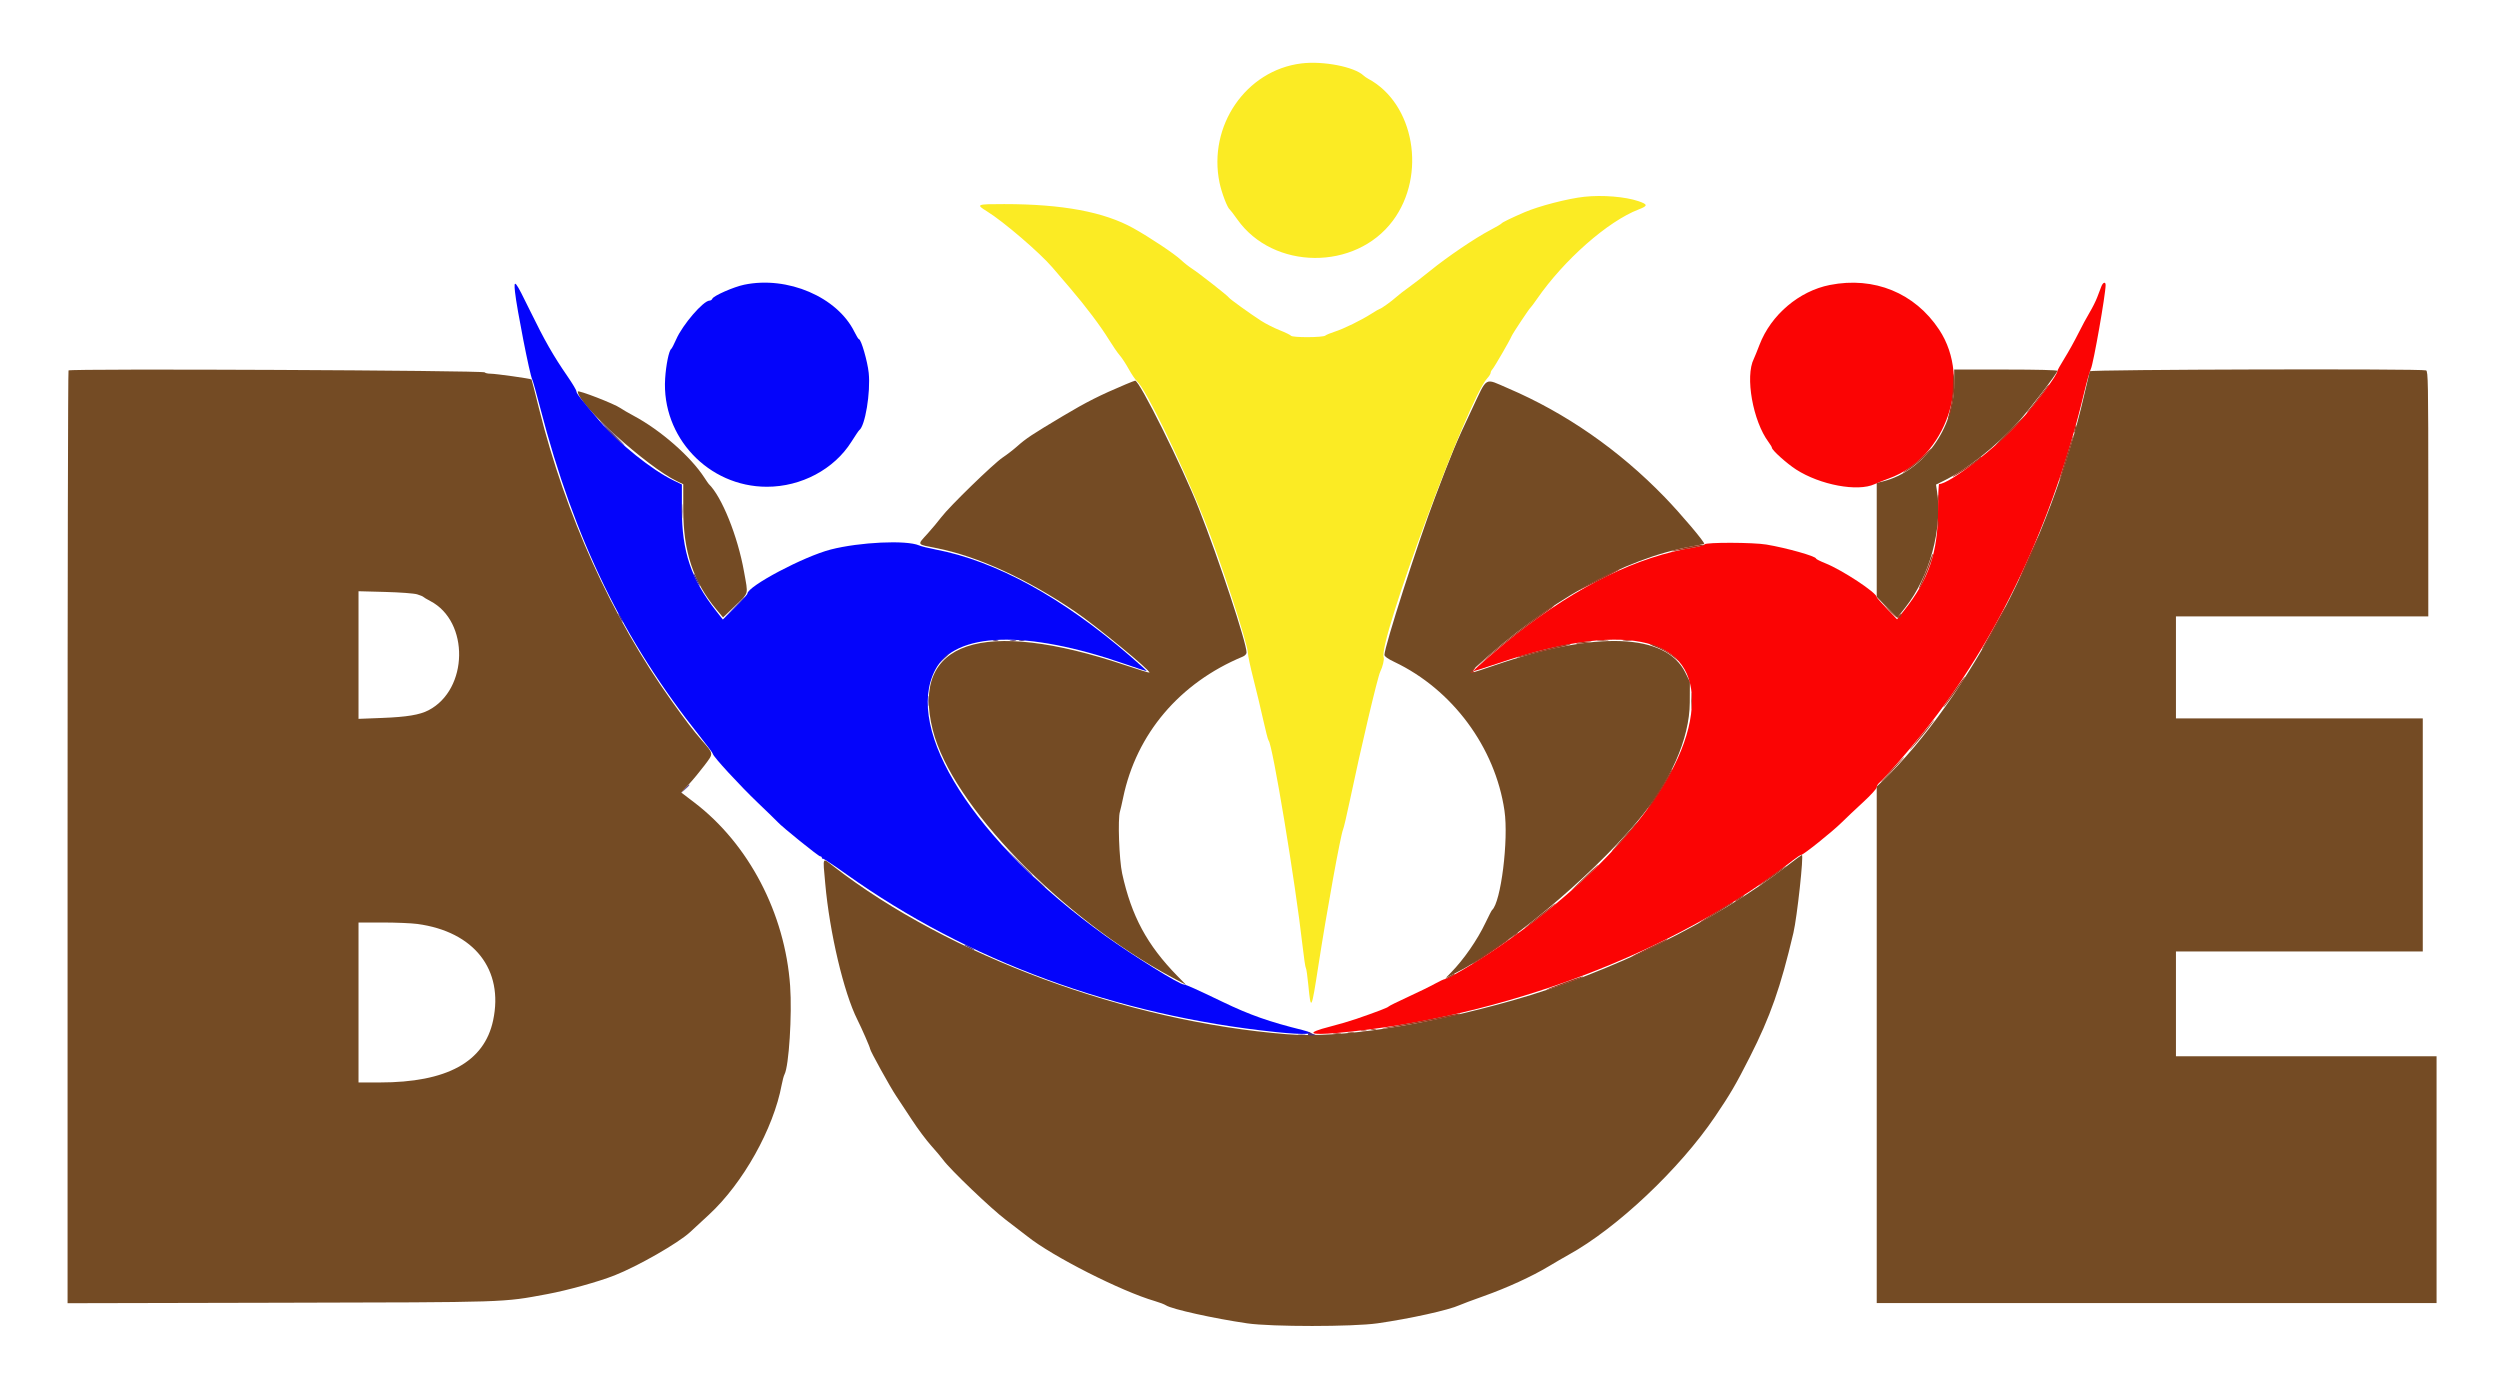
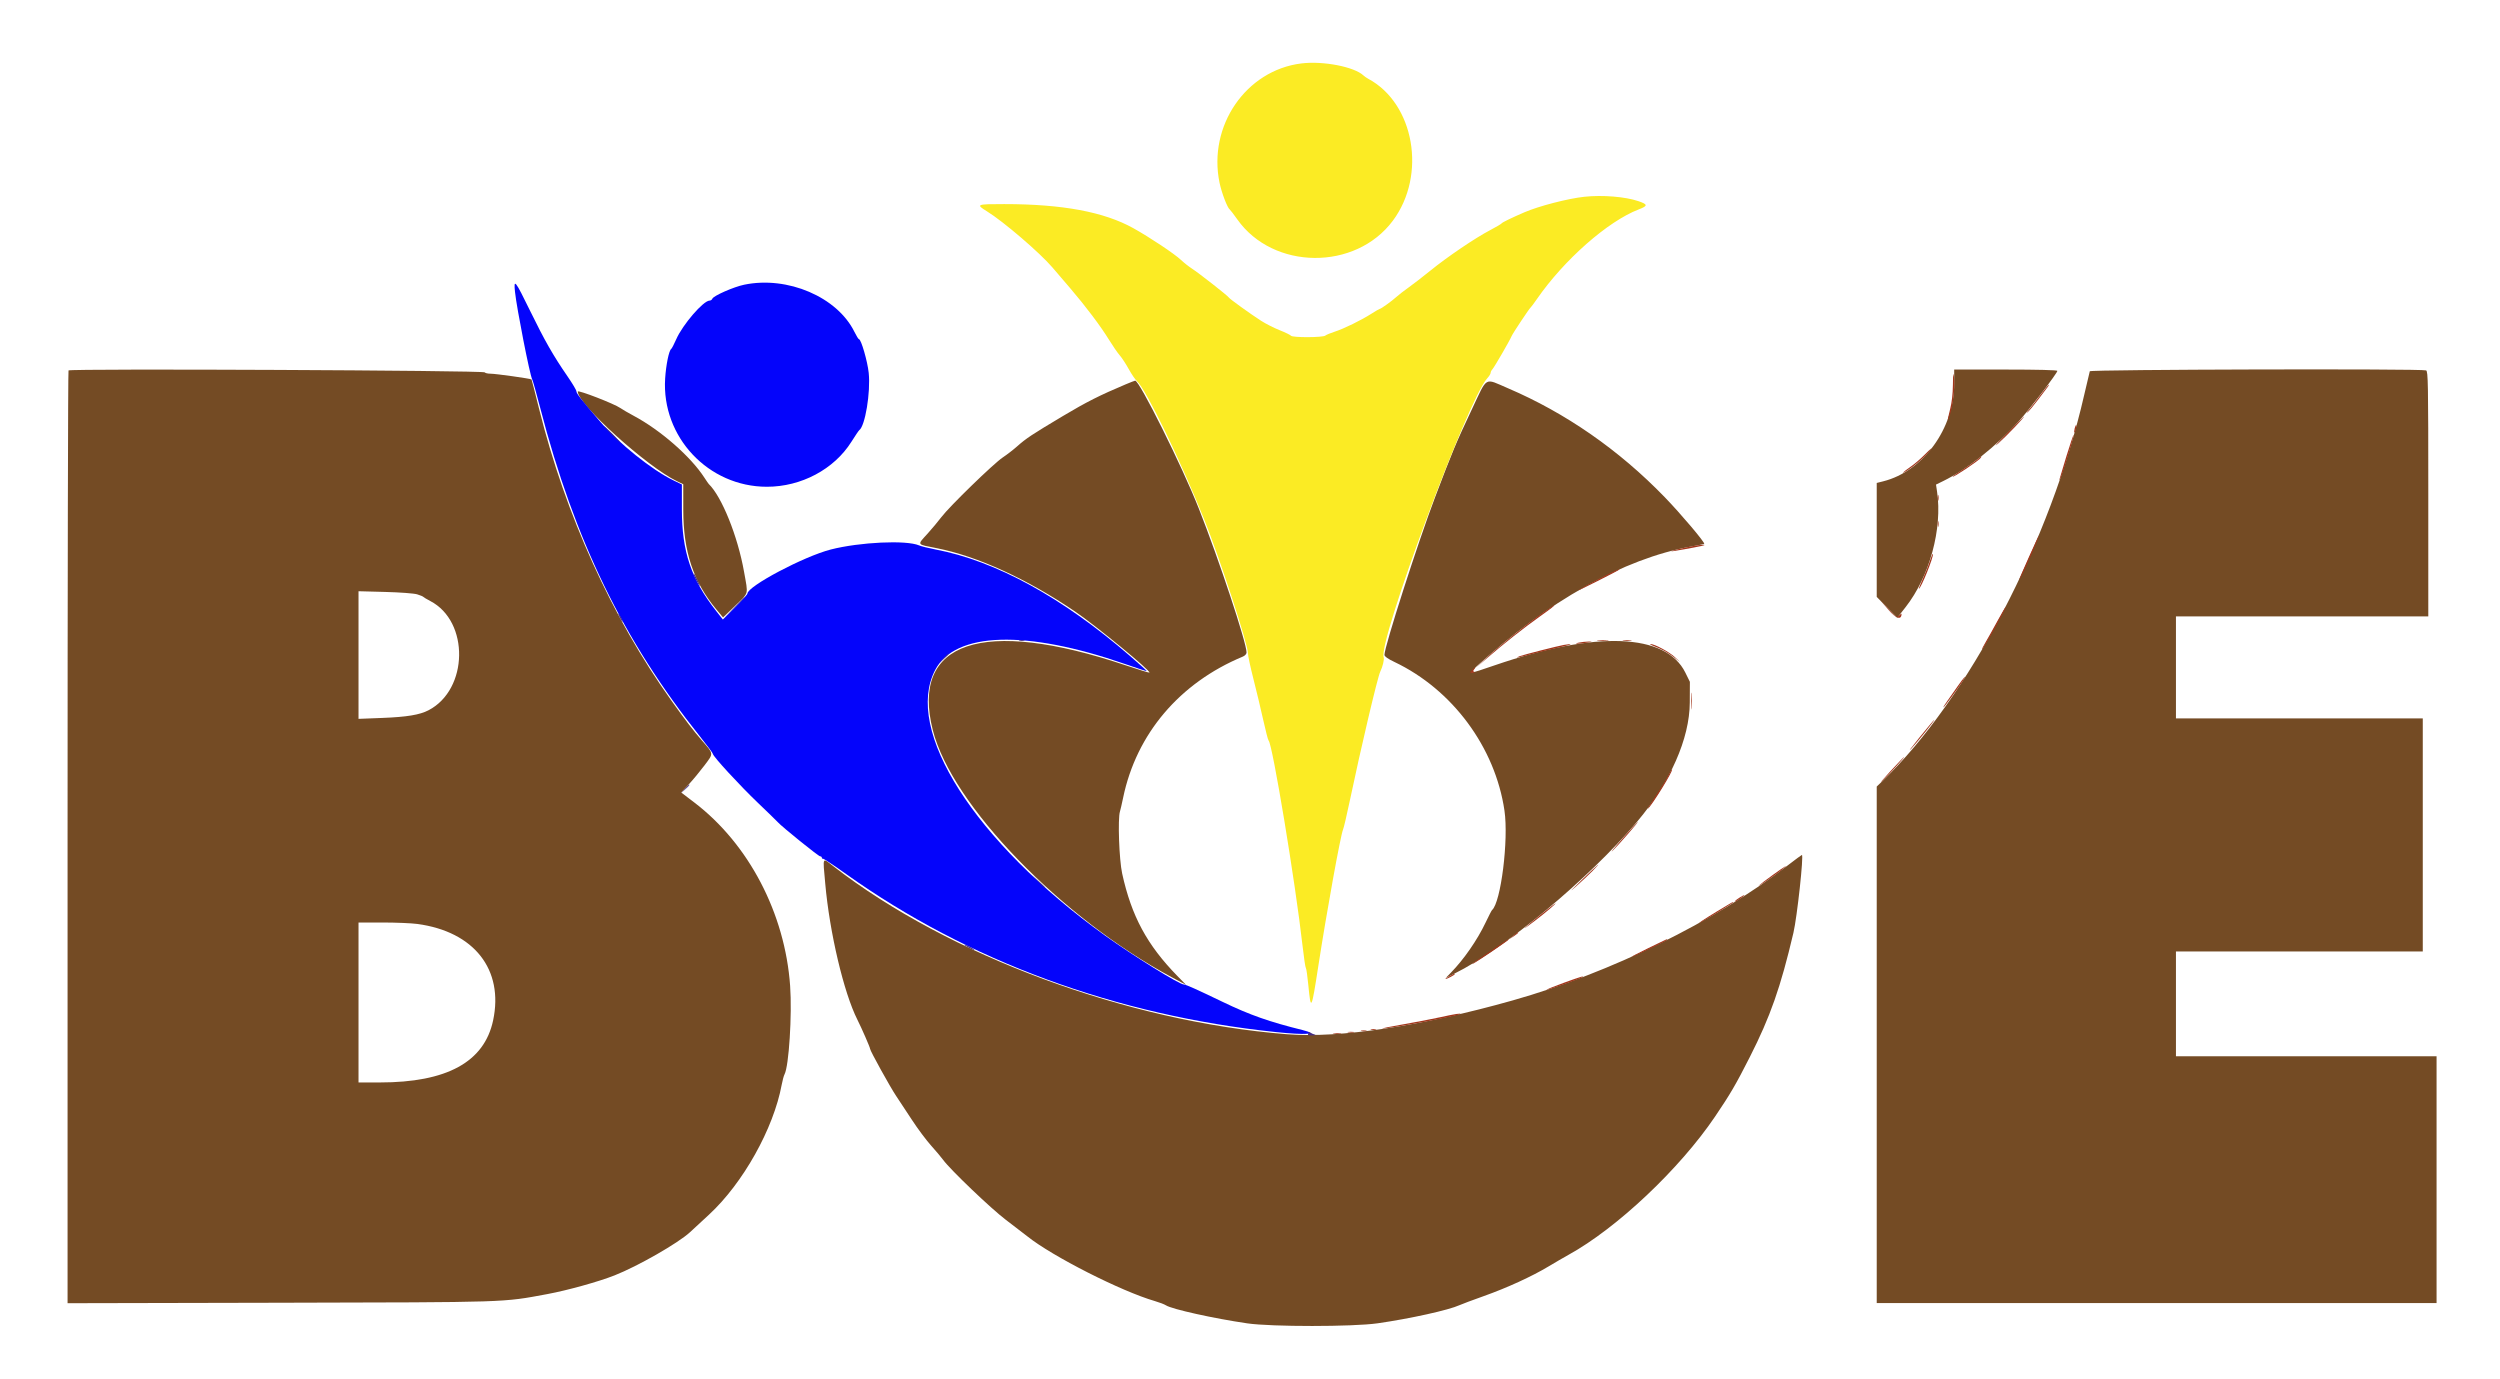
<svg xmlns="http://www.w3.org/2000/svg" id="svg" version="1.1" width="400" height="220.619" viewBox="0, 0, 400,220.619">
  <g id="svgg">
    <path id="path0" d="M10.963 59.270 C 10.880 59.354,10.811 92.968,10.811 133.968 L 10.811 208.514 44.732 208.439 C 81.762 208.357,80.299 208.404,87.590 207.051 C 90.800 206.455,95.775 205.070,98.333 204.060 C 102.063 202.589,108.521 198.893,110.400 197.154 C 110.807 196.778,112.175 195.514,113.439 194.345 C 118.883 189.315,123.775 180.572,125.072 173.556 C 125.199 172.870,125.403 172.122,125.525 171.894 C 126.224 170.587,126.747 162.355,126.422 157.750 C 125.605 146.143,119.795 135.026,111.075 128.386 L 108.997 126.803 110.213 125.490 C 110.881 124.768,112.009 123.405,112.718 122.462 C 114.201 120.490,114.221 120.679,112.306 118.478 C 110.891 116.850,109.783 115.401,107.410 112.079 C 97.899 98.762,90.470 82.375,86.255 65.416 C 85.621 62.868,85.076 60.751,85.043 60.711 C 84.933 60.581,79.333 59.794,78.502 59.792 C 78.054 59.791,77.629 59.695,77.557 59.579 C 77.360 59.260,11.280 58.953,10.963 59.270 M312.673 61.390 C 312.679 68.559,307.706 75.401,301.322 77.009 L 300.276 77.272 300.276 86.387 L 300.276 95.501 301.914 97.178 L 303.553 98.854 304.898 97.138 C 308.732 92.245,310.817 84.577,309.927 78.646 L 309.760 77.534 310.949 76.951 C 314.750 75.087,319.291 71.497,322.966 67.452 C 324.702 65.541,329.178 59.694,329.178 59.338 C 329.178 59.210,325.973 59.129,320.925 59.129 L 312.671 59.129 312.673 61.390 M334.366 59.404 C 334.315 59.556,333.910 61.269,333.467 63.210 C 328.153 86.457,314.905 111.805,301.184 124.976 L 300.276 125.848 300.276 167.171 L 300.276 208.494 345.063 208.494 L 389.851 208.494 389.851 188.748 L 389.851 169.002 369.002 169.002 L 348.152 169.002 348.152 160.618 L 348.152 152.234 367.899 152.234 L 387.645 152.234 387.645 133.591 L 387.645 114.948 367.899 114.948 L 348.152 114.948 348.152 106.784 L 348.152 98.621 368.340 98.621 L 388.527 98.621 388.527 79.009 C 388.527 61.328,388.493 59.383,388.178 59.262 C 387.426 58.974,334.464 59.113,334.366 59.404 M180.143 61.480 C 175.956 63.245,173.851 64.307,170.055 66.572 C 165.088 69.535,164.182 70.136,162.728 71.429 C 162.129 71.961,161.097 72.757,160.434 73.197 C 158.976 74.165,151.913 81.031,150.626 82.731 C 150.119 83.401,149.131 84.584,148.432 85.360 C 146.711 87.268,146.575 87.052,149.917 87.716 C 156.416 89.008,164.340 92.637,171.980 97.822 C 175.331 100.095,184.170 107.354,183.908 107.617 C 183.862 107.662,182.167 107.143,180.141 106.462 C 157.162 98.748,145.646 102.618,149.255 116.843 C 152.289 128.805,169.830 146.908,187.608 156.426 L 189.778 157.587 188.381 156.158 C 183.532 151.202,181.039 146.577,179.546 139.767 C 179.062 137.558,178.828 130.982,179.193 129.840 C 179.271 129.597,179.499 128.605,179.701 127.634 C 181.819 117.421,188.735 109.265,198.842 105.061 C 199.198 104.912,199.448 104.637,199.448 104.395 C 199.448 102.841,195.053 89.588,191.814 81.377 C 189.141 74.602,182.295 60.847,181.625 60.908 C 181.538 60.916,180.871 61.174,180.143 61.480 M235.466 65.564 C 232.937 70.911,232.428 72.126,229.577 79.647 C 226.851 86.838,221.511 103.474,221.511 104.777 C 221.511 105.029,222.043 105.407,223.109 105.914 C 232.386 110.324,239.235 119.577,240.715 129.701 C 241.398 134.375,240.140 144.422,238.722 145.615 C 238.650 145.676,238.182 146.586,237.681 147.638 C 236.369 150.398,234.215 153.508,232.155 155.615 L 231.329 156.460 232.691 155.786 C 240.761 151.796,254.203 140.623,261.918 131.494 C 267.239 125.197,270.339 118.192,270.365 112.406 L 270.381 109.093 269.654 107.617 C 266.549 101.307,255.379 100.878,239.162 106.446 C 234.912 107.905,234.854 107.910,236.183 106.690 C 247.569 96.237,259.815 89.380,270.543 87.453 C 271.667 87.251,272.624 87.054,272.670 87.016 C 272.862 86.854,268.913 82.185,266.329 79.519 C 259.016 71.976,250.484 66.053,241.253 62.110 C 237.418 60.472,238.054 60.092,235.466 65.564 M92.443 62.646 C 92.443 64.677,103.542 74.705,108.329 76.999 L 109.322 77.475 109.324 81.595 C 109.328 88.240,110.933 93.076,114.600 97.485 L 115.687 98.791 117.651 96.886 C 119.870 94.732,119.725 95.301,119.041 91.451 C 118.035 85.788,115.492 79.469,113.402 77.441 C 113.340 77.380,113.027 76.926,112.706 76.431 C 110.509 73.038,105.695 68.827,101.379 66.521 C 100.530 66.067,99.574 65.511,99.255 65.285 C 98.308 64.613,92.443 62.341,92.443 62.646 M66.740 95.091 C 67.226 95.240,67.672 95.424,67.733 95.502 C 67.794 95.579,68.294 95.877,68.846 96.165 C 75.131 99.438,74.958 110.314,68.567 113.640 C 67.152 114.376,65.104 114.717,61.169 114.869 L 57.363 115.017 57.363 104.807 L 57.363 94.597 61.611 94.710 C 63.979 94.772,66.248 94.941,66.740 95.091 M286.024 138.473 C 274.354 147.465,257.701 155.639,242.030 160.067 C 227.505 164.170,214.364 166.140,205.928 165.478 C 180.351 163.470,151.806 152.907,133.388 138.635 C 131.509 137.180,131.643 136.912,132.035 141.336 C 132.731 149.202,135.002 158.827,137.183 163.155 C 137.883 164.543,139.217 167.603,139.217 167.819 C 139.217 168.125,142.436 173.947,143.382 175.352 C 143.850 176.046,144.986 177.768,145.908 179.180 C 146.830 180.591,148.209 182.440,148.972 183.288 C 149.734 184.136,150.601 185.165,150.898 185.575 C 152.015 187.118,158.596 193.411,160.939 195.177 C 162.279 196.186,163.822 197.371,164.368 197.809 C 168.347 201.001,179.390 206.608,184.786 208.175 C 185.509 208.385,186.301 208.688,186.545 208.848 C 187.490 209.467,194.174 210.950,199.559 211.737 C 203.416 212.300,216.452 212.296,220.408 211.730 C 225.606 210.986,231.823 209.609,233.522 208.826 C 233.893 208.655,235.637 208.003,237.397 207.378 C 241.127 206.053,245.115 204.227,247.766 202.630 C 248.798 202.009,250.237 201.173,250.965 200.771 C 258.701 196.506,268.731 187.045,274.402 178.664 C 276.862 175.029,277.724 173.552,279.973 169.120 C 283.254 162.657,284.896 157.979,286.947 149.255 C 287.535 146.752,288.619 136.790,288.303 136.790 C 288.251 136.790,287.225 137.547,286.024 138.473 M66.779 147.833 C 75.858 149.056,80.628 155.130,78.899 163.265 C 77.484 169.922,71.506 173.194,60.754 173.194 L 57.363 173.194 57.363 160.397 L 57.363 147.601 61.209 147.601 C 63.323 147.601,65.830 147.705,66.779 147.833 " stroke="none" fill="#744b24" fill-rule="evenodd" />
    <path id="path1" d="M82.401 46.718 C 82.678 49.342,84.779 60.027,85.149 60.693 C 85.256 60.886,85.842 62.971,86.452 65.326 C 91.900 86.363,99.748 102.492,112.010 117.853 C 113.140 119.269,114.065 120.519,114.065 120.631 C 114.065 121.010,118.365 125.682,121.246 128.434 C 122.818 129.935,124.253 131.330,124.435 131.535 C 125.109 132.292,130.953 137.008,131.219 137.009 C 131.371 137.010,131.495 137.110,131.495 137.231 C 131.495 137.352,131.578 137.427,131.679 137.397 C 131.781 137.366,133.449 138.472,135.387 139.854 C 154.891 153.761,178.537 162.456,204.131 165.132 C 208.941 165.635,211.107 165.476,208.439 164.815 C 203.086 163.490,199.999 162.405,195.698 160.336 C 191.386 158.263,189.750 157.529,189.439 157.529 C 188.712 157.529,181.247 152.890,176.731 149.632 C 155.924 134.624,144.561 116.809,149.643 107.166 C 152.841 101.100,164.157 100.743,179.911 106.211 C 181.846 106.883,183.454 107.408,183.485 107.378 C 183.515 107.347,182.307 106.256,180.800 104.953 C 169.953 95.568,159.301 89.737,149.676 87.916 C 148.595 87.712,147.413 87.417,147.049 87.262 C 144.997 86.386,137.564 86.733,132.929 87.920 C 128.619 89.024,119.595 93.801,119.583 94.985 C 119.582 95.109,118.697 96.090,117.617 97.165 L 115.654 99.120 114.584 97.757 C 110.587 92.667,109.101 88.263,109.101 81.504 L 109.101 77.515 107.777 76.875 C 104.298 75.195,99.059 70.987,95.965 67.388 C 92.961 63.894,92.223 62.950,92.223 62.603 C 92.223 62.423,91.580 61.345,90.795 60.206 C 88.513 56.897,87.127 54.466,84.802 49.702 C 82.420 44.818,82.166 44.503,82.401 46.718 M119.059 45.556 C 117.375 45.908,114.154 47.326,113.974 47.795 C 113.910 47.961,113.710 48.097,113.529 48.097 C 112.540 48.097,109.224 51.942,108.202 54.275 C 107.857 55.063,107.491 55.767,107.389 55.839 C 107.030 56.091,106.562 58.384,106.423 60.566 C 105.829 69.904,113.331 77.882,122.704 77.882 C 128.201 77.882,133.462 75.081,136.226 70.683 C 136.827 69.728,137.388 68.897,137.475 68.836 C 138.424 68.167,139.315 62.773,138.993 59.653 C 138.804 57.823,137.779 54.275,137.439 54.275 C 137.353 54.275,137.028 53.753,136.716 53.116 C 133.978 47.523,126.002 44.108,119.059 45.556 " stroke="none" fill="#0404fb" fill-rule="evenodd" />
    <path id="path2" d="M208.219 10.149 C 199.354 11.243,193.246 20.145,195.125 29.233 C 195.461 30.855,196.380 33.259,196.769 33.529 C 196.862 33.593,197.403 34.303,197.970 35.105 C 203.727 43.240,216.886 43.344,222.865 35.301 C 228.296 27.995,226.302 16.557,218.907 12.599 C 218.659 12.467,218.325 12.233,218.164 12.081 C 216.691 10.687,211.707 9.719,208.219 10.149 M253.502 31.482 C 250.881 31.762,246.218 32.969,243.905 33.967 C 241.892 34.836,240.368 35.575,240.271 35.730 C 240.207 35.833,239.360 36.333,238.389 36.842 C 236.010 38.090,231.605 41.075,228.863 43.298 C 227.628 44.299,226.056 45.514,225.370 45.998 C 224.683 46.482,223.808 47.161,223.423 47.508 C 222.665 48.193,220.955 49.421,220.759 49.421 C 220.692 49.421,220.102 49.763,219.448 50.182 C 217.797 51.238,215.015 52.601,213.569 53.063 C 212.901 53.276,212.216 53.562,212.046 53.697 C 211.647 54.015,206.774 54.032,206.556 53.716 C 206.469 53.591,205.656 53.194,204.748 52.834 C 203.840 52.474,202.500 51.793,201.769 51.322 C 200.008 50.187,196.709 47.807,196.619 47.608 C 196.515 47.375,191.766 43.652,190.720 42.983 C 190.227 42.668,189.433 42.040,188.955 41.588 C 187.927 40.615,183.932 37.954,181.329 36.507 C 176.634 33.898,169.993 32.659,160.673 32.655 C 156.205 32.653,156.103 32.696,157.926 33.821 C 160.549 35.440,166.374 40.435,168.390 42.795 C 168.964 43.466,170.242 44.959,171.229 46.111 C 173.704 49.001,176.109 52.195,177.424 54.337 C 178.031 55.327,178.810 56.457,179.153 56.848 C 179.496 57.239,180.149 58.235,180.603 59.061 C 181.058 59.887,181.654 60.761,181.928 61.004 C 183.322 62.239,188.958 73.831,192.655 83.067 C 195.202 89.429,199.669 103.086,199.669 104.509 C 199.669 104.886,200.059 106.718,200.536 108.581 C 201.014 110.445,201.722 113.409,202.111 115.168 C 202.500 116.928,202.886 118.417,202.970 118.478 C 203.579 118.919,207.264 141.185,208.410 151.351 C 208.622 153.232,208.860 154.821,208.938 154.881 C 209.016 154.942,209.194 156.172,209.332 157.615 C 209.741 161.863,209.835 161.683,210.933 154.553 C 212.266 145.903,214.508 133.532,214.893 132.708 C 215.006 132.466,215.497 130.370,215.984 128.050 C 217.753 119.617,220.419 108.318,220.838 107.473 C 221.228 106.687,221.512 105.498,221.387 105.173 C 220.459 102.755,234.898 63.833,237.940 60.550 C 238.248 60.218,238.500 59.819,238.500 59.664 C 238.500 59.508,238.627 59.249,238.782 59.089 C 239.071 58.791,241.573 54.471,241.855 53.783 C 242.038 53.339,244.678 49.364,244.900 49.200 C 244.982 49.140,245.426 48.544,245.887 47.876 C 250.232 41.582,257.257 35.396,262.214 33.499 C 263.684 32.936,263.671 32.704,262.141 32.184 C 260.036 31.468,256.401 31.173,253.502 31.482 " stroke="none" fill="#fbeb24" fill-rule="evenodd" />
-     <path id="path3" d="M292.787 45.594 C 287.855 46.563,283.359 50.381,281.526 55.157 C 281.130 56.189,280.718 57.207,280.610 57.419 C 279.187 60.233,280.460 67.387,282.982 70.752 C 283.271 71.138,283.508 71.539,283.508 71.642 C 283.508 72.023,285.887 74.163,287.376 75.121 C 291.222 77.595,297.220 78.717,299.930 77.469 C 300.424 77.242,301.456 76.829,302.224 76.553 C 311.421 73.241,315.612 60.828,310.263 52.745 C 306.373 46.866,299.864 44.203,292.787 45.594 M336.213 45.836 C 336.084 46.169,335.789 46.945,335.557 47.559 C 335.325 48.173,334.779 49.265,334.343 49.986 C 333.908 50.706,333.082 52.239,332.508 53.392 C 331.934 54.545,330.950 56.315,330.321 57.326 C 329.693 58.337,329.178 59.260,329.178 59.379 C 329.178 59.980,326.038 64.183,323.185 67.402 C 319.522 71.534,311.918 77.441,310.263 77.441 C 310.170 77.441,310.091 79.302,310.087 81.577 C 310.077 88.373,308.620 92.687,304.652 97.674 L 303.528 99.087 301.902 97.385 C 301.008 96.449,300.276 95.618,300.276 95.539 C 300.276 94.836,294.763 91.203,292.057 90.123 C 291.238 89.796,290.568 89.458,290.568 89.372 C 290.568 89.002,285.894 87.681,282.625 87.128 C 280.524 86.772,272.944 86.750,272.728 87.099 C 272.644 87.234,271.902 87.452,271.077 87.584 C 262.042 89.027,252.498 93.686,242.471 101.549 C 240.345 103.216,235.627 107.295,235.719 107.387 C 235.758 107.426,237.566 106.855,239.737 106.119 C 259.306 99.484,270.712 101.680,270.712 112.083 C 270.712 123.474,258.065 139.295,238.500 152.382 C 235.655 154.284,231.626 156.646,231.226 156.646 C 231.064 156.646,230.325 156.985,229.585 157.398 C 228.846 157.812,226.900 158.764,225.263 159.514 C 223.625 160.265,222.235 160.954,222.174 161.046 C 222.063 161.214,220.332 161.877,216.983 163.034 C 216.009 163.370,214.122 163.923,212.791 164.262 C 208.825 165.273,209.355 165.686,214.073 165.260 C 240.371 162.888,268.155 152.346,286.892 137.629 C 287.480 137.167,288.060 136.790,288.183 136.790 C 288.532 136.790,293.175 133.073,294.659 131.605 C 295.396 130.877,296.961 129.397,298.137 128.316 C 299.313 127.235,300.276 126.180,300.276 125.971 C 300.276 125.763,300.441 125.456,300.644 125.289 C 301.440 124.634,305.287 120.238,307.741 117.179 C 319.660 102.326,328.536 83.559,333.475 62.769 C 333.879 61.070,334.359 59.382,334.542 59.018 C 334.940 58.225,336.894 47.117,336.899 45.615 C 336.901 45.021,336.476 45.157,336.213 45.836 " stroke="none" fill="#fb0404" fill-rule="evenodd" />
-     <path id="path4" d="M97.849 69.277 C 98.936 70.370,99.875 71.263,99.936 71.263 C 99.996 71.263,99.157 70.370,98.069 69.277 C 96.982 68.185,96.043 67.292,95.983 67.292 C 95.922 67.292,96.762 68.185,97.849 69.277 M109.069 81.743 C 109.068 82.835,109.106 83.310,109.152 82.798 C 109.198 82.286,109.199 81.392,109.153 80.812 C 109.107 80.232,109.070 80.651,109.069 81.743 M158.908 102.524 C 159.120 102.579,159.468 102.579,159.680 102.524 C 159.892 102.468,159.719 102.423,159.294 102.423 C 158.869 102.423,158.696 102.468,158.908 102.524 M161.668 102.528 C 161.943 102.581,162.340 102.579,162.551 102.523 C 162.762 102.468,162.537 102.425,162.052 102.427 C 161.566 102.430,161.394 102.475,161.668 102.528 M148.552 112.190 C 148.553 112.918,148.594 113.189,148.643 112.793 C 148.692 112.396,148.691 111.800,148.641 111.469 C 148.590 111.137,148.550 111.462,148.552 112.190 M162.820 137.728 C 164.092 139.032,165.159 140.099,165.192 140.099 C 165.351 140.099,165.082 139.816,162.879 137.668 L 160.507 135.356 162.820 137.728 M207.777 165.627 C 208.050 165.680,208.497 165.680,208.770 165.627 C 209.043 165.575,208.820 165.532,208.274 165.532 C 207.728 165.532,207.504 165.575,207.777 165.627 " stroke="none" fill="#52316c" fill-rule="evenodd" />
    <path id="path5" d="M312.465 61.555 C 312.446 63.051,312.282 64.458,312.004 65.527 C 311.504 67.447,311.556 67.912,312.072 66.136 C 312.550 64.494,312.829 61.678,312.646 60.342 C 312.526 59.463,312.489 59.710,312.465 61.555 M326.416 63.265 C 325.717 64.206,324.886 65.269,324.569 65.629 C 324.252 65.988,324.180 66.139,324.408 65.964 C 324.637 65.789,325.422 64.849,326.154 63.876 C 326.886 62.903,327.580 61.983,327.697 61.831 C 327.813 61.680,327.859 61.555,327.798 61.555 C 327.737 61.555,327.115 62.325,326.416 63.265 M321.015 69.442 C 319.386 71.092,318.868 71.698,319.749 70.922 C 320.997 69.823,324.069 66.609,323.842 66.639 C 323.804 66.644,322.532 67.906,321.015 69.442 M331.952 68.521 C 331.871 68.844,331.847 69.151,331.899 69.203 C 331.951 69.255,332.060 69.033,332.141 68.710 C 332.222 68.387,332.246 68.080,332.194 68.028 C 332.142 67.976,332.033 68.198,331.952 68.521 M330.629 72.978 C 329.337 77.210,329.317 77.288,329.733 76.388 C 330.165 75.452,331.893 69.712,331.777 69.596 C 331.728 69.548,331.212 71.069,330.629 72.978 M307.879 72.817 C 307.277 73.430,306.263 74.290,305.626 74.730 C 304.353 75.607,304.045 75.984,305.185 75.269 C 306.191 74.638,307.773 73.290,308.516 72.431 C 309.447 71.355,309.126 71.549,307.879 72.817 M316.271 73.596 C 315.907 73.900,314.890 74.602,314.010 75.156 C 313.130 75.710,312.410 76.210,312.410 76.268 C 312.410 76.519,316.671 73.673,316.935 73.245 C 317.139 72.916,316.997 72.991,316.271 73.596 M310.035 79.647 C 310.035 80.072,310.080 80.245,310.136 80.033 C 310.191 79.821,310.191 79.473,310.136 79.261 C 310.080 79.049,310.035 79.222,310.035 79.647 M310.035 83.839 C 310.035 84.264,310.080 84.437,310.136 84.225 C 310.191 84.013,310.191 83.665,310.136 83.453 C 310.080 83.240,310.035 83.414,310.035 83.839 M324.643 89.078 C 322.954 92.895,322.753 93.413,323.452 92.139 C 324.098 90.965,326.346 85.787,326.251 85.693 C 326.209 85.650,325.486 87.174,324.643 89.078 M269.777 87.586 C 267.858 87.990,266.691 88.350,267.954 88.147 C 269.919 87.832,272.599 87.317,272.679 87.238 C 272.874 87.047,271.622 87.197,269.777 87.586 M308.793 89.703 C 308.572 90.406,308.060 91.707,307.655 92.594 C 307.251 93.482,306.962 94.208,307.014 94.208 C 307.335 94.208,309.411 89.072,309.266 88.637 C 309.228 88.521,309.015 89.001,308.793 89.703 M255.709 92.682 C 254.071 93.536,252.631 94.336,252.510 94.460 C 252.330 94.643,258.695 91.440,259.000 91.194 C 259.481 90.805,258.172 91.397,255.709 92.682 M302.162 97.579 C 303.362 98.996,304.247 99.263,304.247 98.209 C 304.247 98.141,304.074 98.258,303.862 98.470 C 303.496 98.836,303.414 98.787,302.187 97.469 L 300.897 96.084 302.162 97.579 M246.733 98.134 C 244.168 99.923,239.542 103.630,237.728 105.351 L 236.183 106.815 238.058 105.192 C 240.636 102.960,243.697 100.550,246.387 98.634 C 248.325 97.253,248.864 96.821,248.593 96.865 C 248.563 96.870,247.726 97.441,246.733 98.134 M319.601 99.338 C 318.926 100.582,318.067 102.121,317.691 102.758 C 317.315 103.395,317.054 103.916,317.111 103.916 C 317.167 103.916,317.610 103.246,318.095 102.427 C 319.394 100.229,321.072 97.077,320.942 97.077 C 320.879 97.077,320.276 98.094,319.601 99.338 M255.649 102.531 C 256.040 102.580,256.735 102.581,257.193 102.533 C 257.651 102.485,257.330 102.445,256.481 102.444 C 255.632 102.443,255.257 102.482,255.649 102.531 M259.735 102.530 C 260.069 102.580,260.615 102.580,260.949 102.530 C 261.282 102.479,261.009 102.438,260.342 102.438 C 259.675 102.438,259.402 102.479,259.735 102.530 M252.620 102.813 C 251.517 103.045,252.649 103.055,253.944 102.824 C 254.839 102.665,254.861 102.648,254.164 102.649 C 253.740 102.650,253.045 102.724,252.620 102.813 M250.193 103.191 C 249.199 103.366,243.659 104.781,243.114 104.999 C 242.198 105.365,242.794 105.261,245.044 104.662 C 246.238 104.344,248.257 103.856,249.531 103.577 C 251.493 103.149,251.952 102.881,250.193 103.191 M264.555 103.357 C 265.805 103.817,266.771 104.351,267.843 105.175 L 268.836 105.938 267.954 105.121 C 267.056 104.288,264.694 103.021,264.093 103.049 C 263.911 103.058,264.119 103.196,264.555 103.357 M235.521 107.226 C 235.132 107.655,235.136 107.666,235.653 107.649 C 235.944 107.640,236.055 107.581,235.898 107.518 C 235.679 107.430,235.673 107.331,235.870 107.094 C 236.266 106.617,235.972 106.728,235.521 107.226 M313.287 109.708 C 312.764 110.466,311.996 111.558,311.582 112.135 C 311.167 112.711,310.880 113.183,310.942 113.183 C 311.053 113.183,313.276 110.152,314.057 108.935 C 314.813 107.759,314.227 108.346,313.287 109.708 M270.571 112.190 C 270.572 113.403,270.609 113.871,270.654 113.230 C 270.699 112.589,270.698 111.596,270.653 111.024 C 270.607 110.452,270.571 110.976,270.571 112.190 M307.033 118.092 C 305.736 119.699,305.176 120.469,305.789 119.801 C 306.952 118.536,309.636 115.168,309.482 115.168 C 309.433 115.168,308.331 116.484,307.033 118.092 M302.373 123.497 C 301.175 124.801,300.619 125.472,301.137 124.986 C 302.147 124.040,304.794 121.125,304.643 121.125 C 304.593 121.125,303.572 122.192,302.373 123.497 M266.875 124.159 C 266.582 124.735,265.690 126.178,264.894 127.366 C 264.099 128.553,263.539 129.468,263.651 129.399 C 264.206 129.056,267.864 123.111,267.520 123.111 C 267.459 123.111,267.169 123.582,266.875 124.159 M259.575 134.197 C 258.261 135.684,257.556 136.553,258.008 136.128 C 258.861 135.326,262.205 131.495,262.051 131.495 C 262.003 131.495,260.889 132.711,259.575 134.197 M252.951 140.920 C 251.322 142.496,250.983 142.881,252.068 141.920 C 253.039 141.060,254.276 139.902,254.817 139.345 C 256.624 137.488,255.628 138.328,252.951 140.920 M283.618 140.013 C 282.526 140.804,281.533 141.559,281.412 141.692 C 281.118 142.012,284.319 139.817,285.163 139.119 C 286.344 138.141,285.650 138.543,283.618 140.013 M278.268 143.655 C 277.516 144.136,277.273 144.460,277.937 144.095 C 278.443 143.816,279.236 143.203,279.095 143.199 C 279.035 143.197,278.662 143.402,278.268 143.655 M274.731 145.814 C 272.651 147.073,271.289 147.992,272.146 147.560 C 272.887 147.186,277.330 144.467,277.330 144.387 C 277.330 144.239,277.370 144.217,274.731 145.814 M246.507 146.350 C 243.709 148.593,243.080 149.237,245.458 147.425 C 247.276 146.040,249.066 144.524,248.869 144.538 C 248.809 144.542,247.746 145.358,246.507 146.350 M242.140 149.716 L 241.478 150.285 242.195 149.810 C 242.590 149.549,242.912 149.293,242.912 149.240 C 242.912 149.075,242.819 149.133,242.140 149.716 M238.552 152.103 C 236.115 153.750,234.962 154.604,235.852 154.105 C 236.656 153.654,241.368 150.450,241.368 150.354 C 241.368 150.197,241.458 150.141,238.552 152.103 M263.762 151.680 C 262.184 152.450,260.962 153.088,261.047 153.098 C 261.283 153.126,266.740 150.514,266.740 150.373 C 266.740 150.213,267.046 150.078,263.762 151.680 M231.881 156.205 C 231.456 156.438,231.188 156.632,231.285 156.637 C 231.519 156.649,232.763 156.002,232.763 155.869 C 232.763 155.724,232.750 155.729,231.881 156.205 M250.151 157.267 C 248.610 157.830,247.389 158.328,247.436 158.375 C 247.527 158.466,252.499 156.726,253.061 156.407 C 253.752 156.014,252.858 156.279,250.151 157.267 M230.447 162.752 C 229.112 163.046,226.382 163.570,224.379 163.918 C 222.377 164.265,220.938 164.558,221.180 164.569 C 222.183 164.614,233.342 162.540,233.626 162.256 C 233.808 162.074,232.846 162.224,230.447 162.752 M219.360 164.741 C 219.573 164.797,219.920 164.797,220.132 164.741 C 220.345 164.686,220.171 164.640,219.746 164.640 C 219.322 164.640,219.148 164.686,219.360 164.741 M217.816 164.962 C 218.028 165.017,218.376 165.017,218.588 164.962 C 218.800 164.906,218.627 164.861,218.202 164.861 C 217.777 164.861,217.603 164.906,217.816 164.962 M215.722 165.186 C 215.997 165.239,216.394 165.237,216.605 165.182 C 216.816 165.127,216.591 165.084,216.106 165.086 C 215.621 165.088,215.448 165.134,215.722 165.186 M213.406 165.409 C 213.742 165.460,214.238 165.459,214.509 165.406 C 214.781 165.354,214.506 165.312,213.900 165.314 C 213.293 165.316,213.071 165.359,213.406 165.409 " stroke="none" fill="#a2351a" fill-rule="evenodd" />
    <path id="path6" d="M97.849 69.498 C 98.569 70.226,99.208 70.822,99.269 70.822 C 99.330 70.822,98.790 70.226,98.069 69.498 C 97.349 68.770,96.710 68.174,96.649 68.174 C 96.589 68.174,97.128 68.770,97.849 69.498 M110.976 91.864 C 110.976 92.102,111.853 93.767,111.978 93.767 C 112.039 93.767,111.876 93.345,111.616 92.830 C 111.104 91.815,110.976 91.622,110.976 91.864 M117.479 97.132 L 115.940 98.731 117.540 97.193 C 118.420 96.347,119.140 95.627,119.140 95.593 C 119.140 95.432,118.908 95.646,117.479 97.132 M99.173 98.842 C 99.361 99.206,99.565 99.504,99.625 99.504 C 99.686 99.504,99.582 99.206,99.393 98.842 C 99.205 98.478,99.001 98.180,98.941 98.180 C 98.880 98.180,98.984 98.478,99.173 98.842 M163.100 102.524 C 163.312 102.579,163.660 102.579,163.872 102.524 C 164.084 102.468,163.911 102.423,163.486 102.423 C 163.061 102.423,162.887 102.468,163.100 102.524 M150.898 105.405 L 150.138 106.233 150.965 105.472 C 151.735 104.765,151.894 104.578,151.726 104.578 C 151.689 104.578,151.316 104.950,150.898 105.405 M109.528 126.255 L 108.880 126.972 109.597 126.324 C 110.266 125.720,110.416 125.538,110.245 125.538 C 110.207 125.538,109.885 125.860,109.528 126.255 M166.124 141.037 C 166.665 141.613,167.137 142.085,167.172 142.085 C 167.338 142.085,167.163 141.887,166.189 140.973 L 165.141 139.989 166.124 141.037 M154.881 151.572 C 155.306 151.804,155.753 151.995,155.874 151.995 C 155.996 151.995,155.747 151.804,155.323 151.572 C 154.898 151.339,154.451 151.149,154.330 151.149 C 154.208 151.149,154.457 151.339,154.881 151.572 M209.299 165.356 C 209.197 165.623,209.340 165.687,209.990 165.667 C 210.467 165.652,210.626 165.596,210.370 165.533 C 210.127 165.473,209.816 165.333,209.678 165.222 C 209.516 165.090,209.383 165.137,209.299 165.356 " stroke="none" fill="#442c84" fill-rule="evenodd" />
-     <path id="path7" d="" stroke="none" fill="#ac8c24" fill-rule="evenodd" />
-     <path id="path8" d="" stroke="none" fill="#b49c24" fill-rule="evenodd" />
  </g>
</svg>